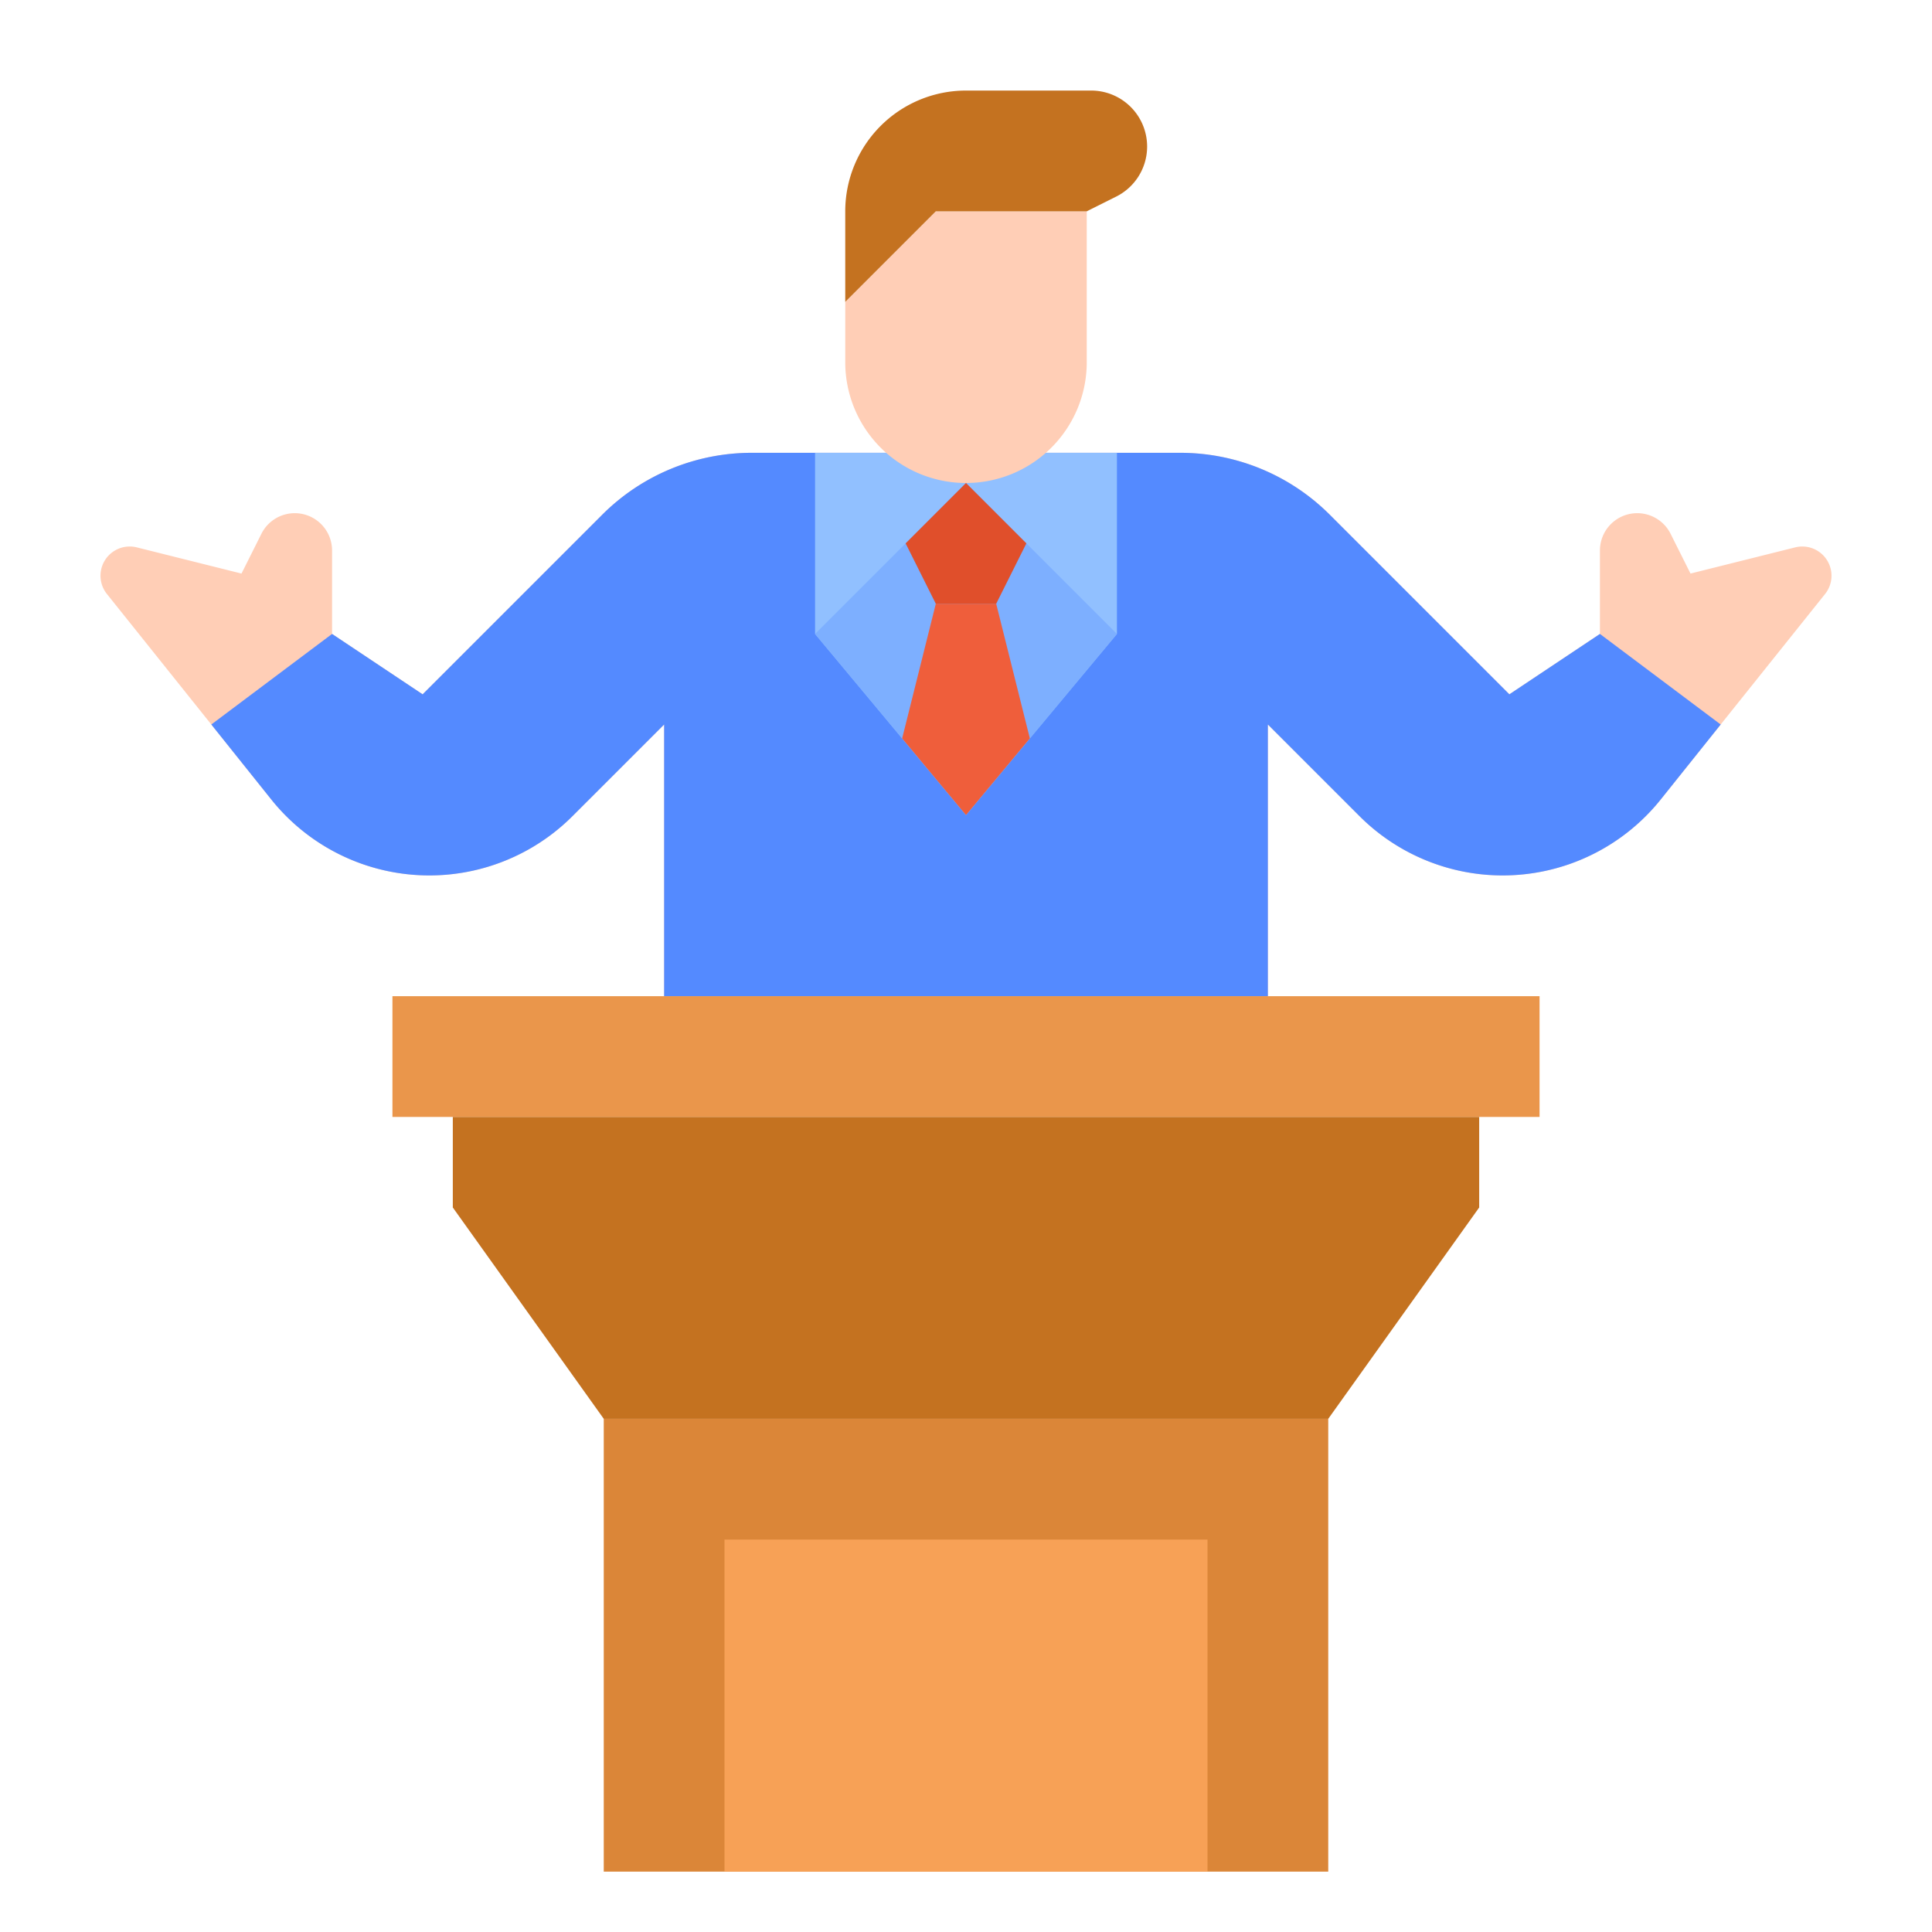
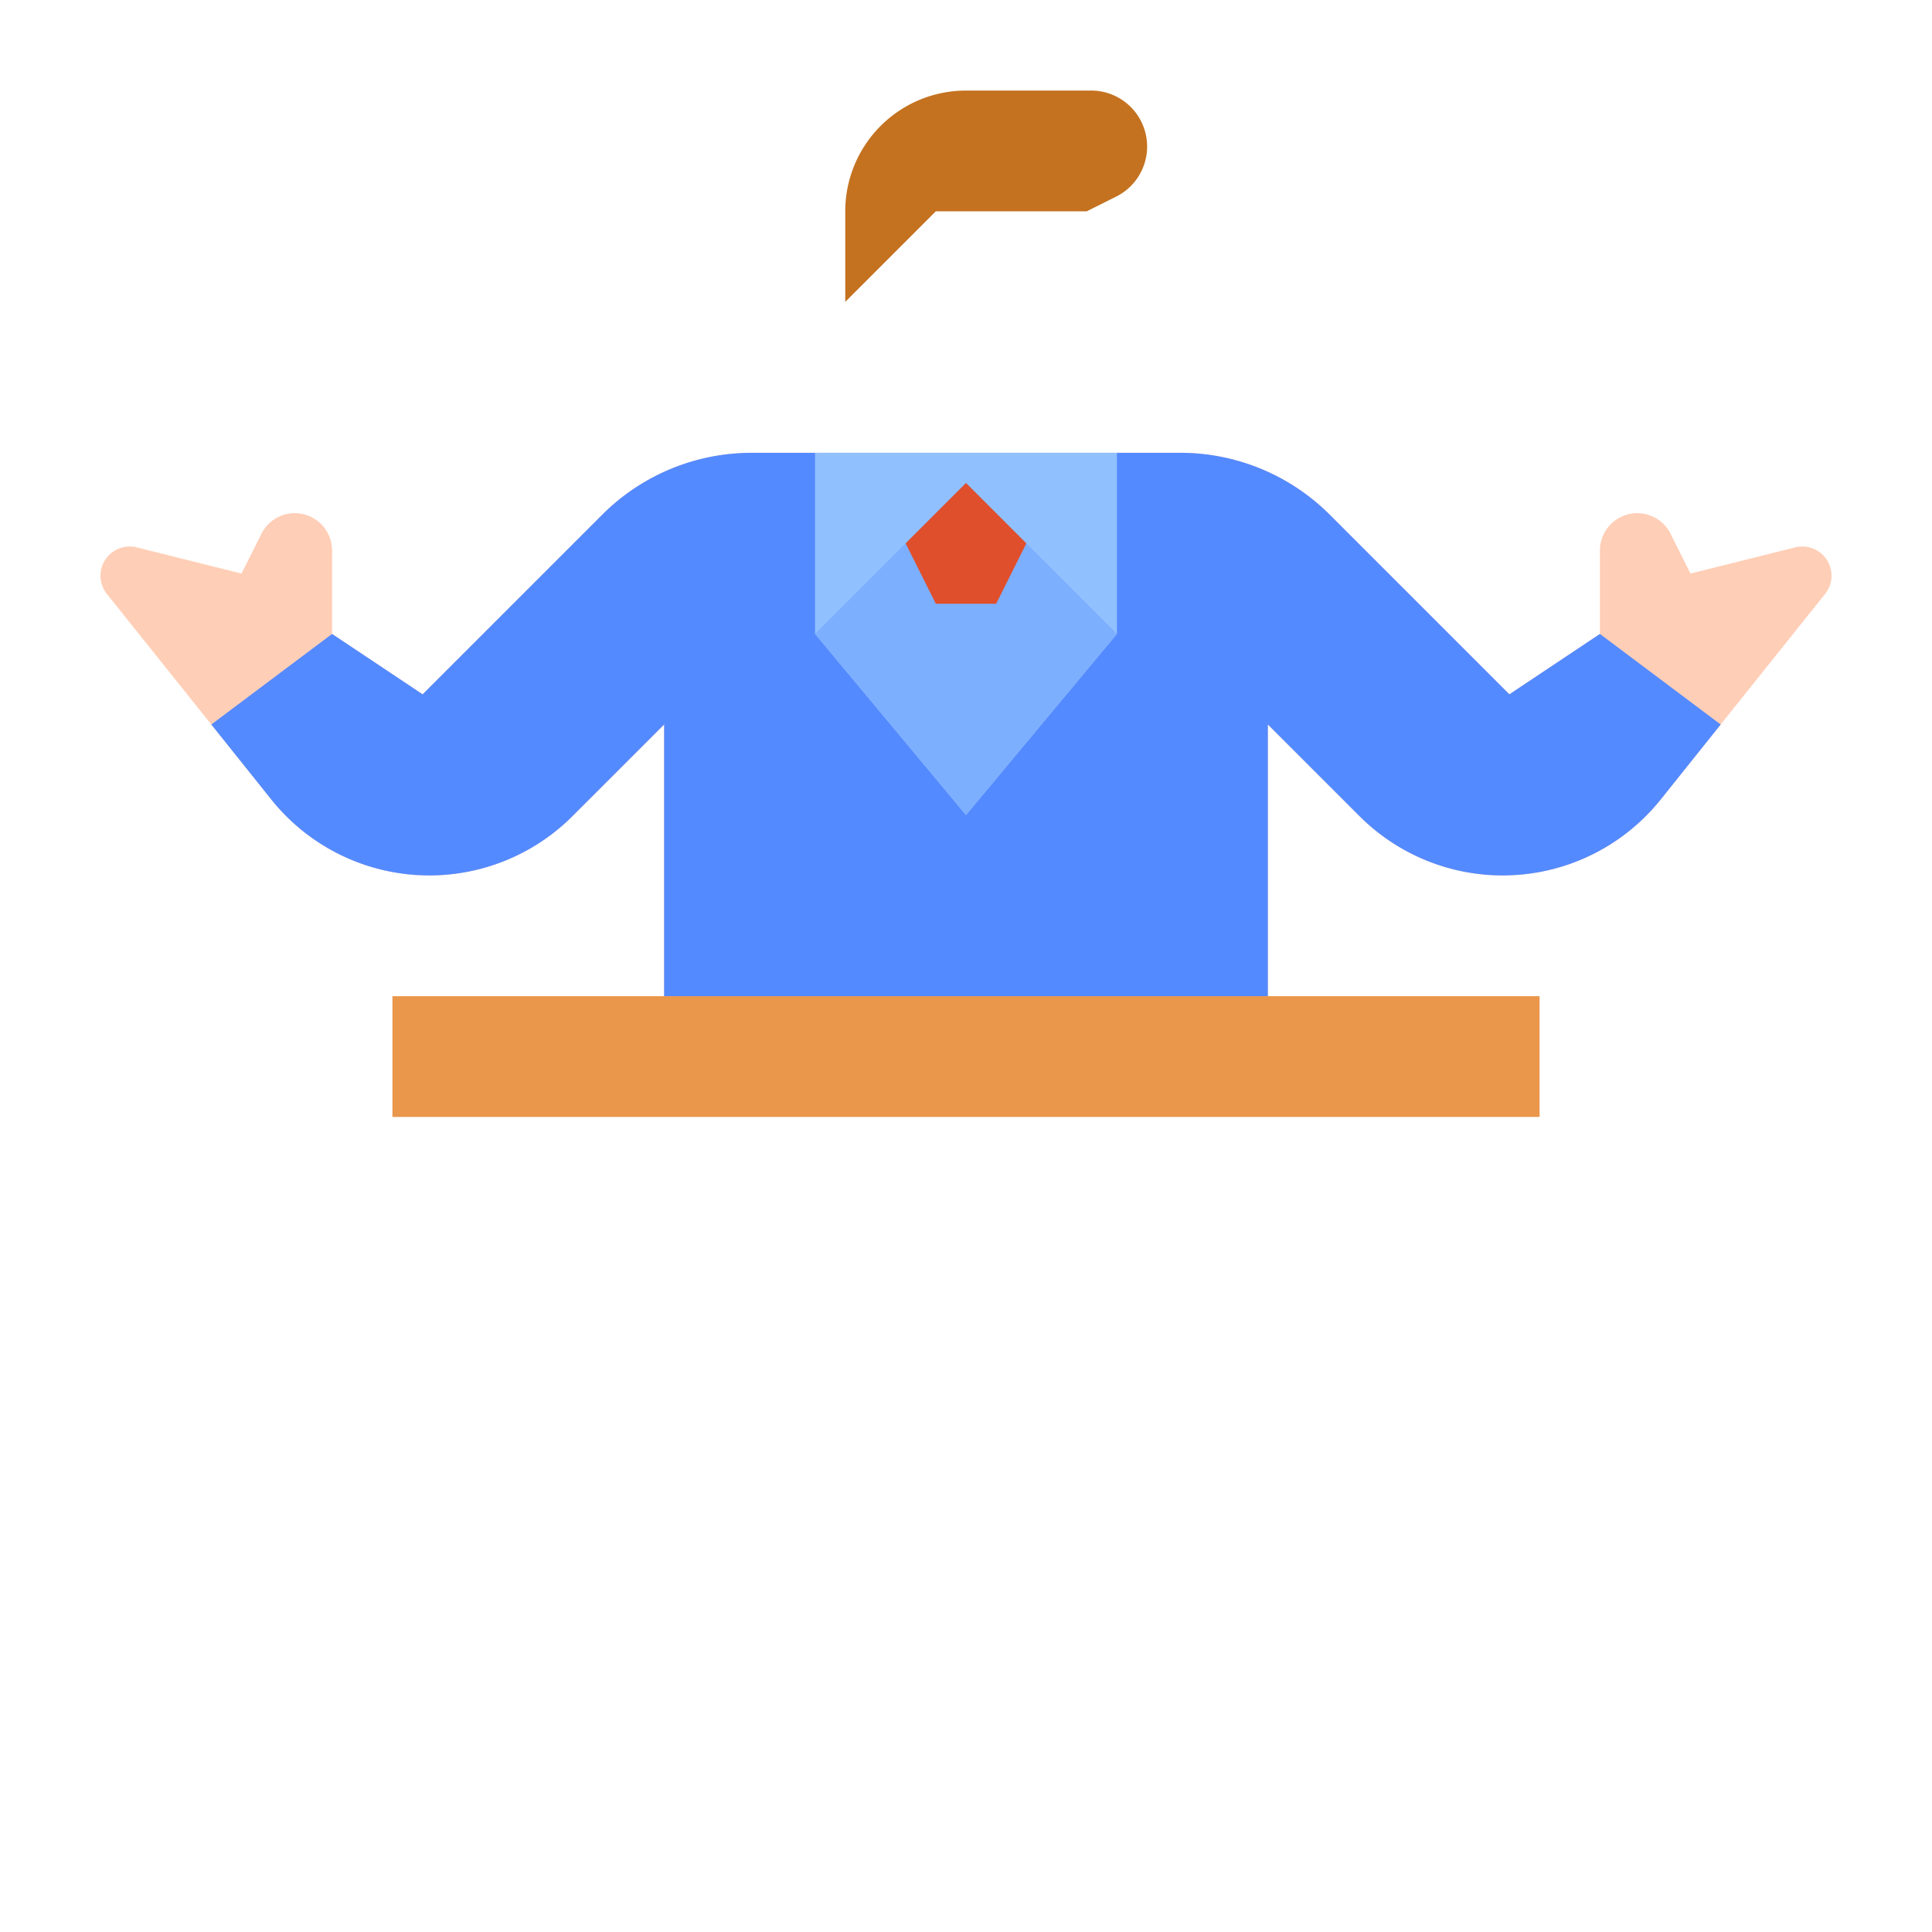
<svg xmlns="http://www.w3.org/2000/svg" id="flat" height="512" viewBox="0 0 512 512" width="512">
  <path d="m483.67 157.41-27.67 34.59-15.89 19.87a53.648 53.648 0 0 1 -79.82 4.42l-24.29-24.29v72h-160v-72l-24.29 24.29a53.648 53.648 0 0 1 -79.82-4.42l-15.89-19.87-27.67-34.59a7.743 7.743 0 0 1 7.92-12.35l27.75 6.94 5.27-10.53a9.885 9.885 0 0 1 18.73 4.42v22.11l24 16 47.6-47.6a55.994 55.994 0 0 1 39.6-16.4h113.6a55.994 55.994 0 0 1 39.6 16.4l47.6 47.6 24-16v-22.11a9.885 9.885 0 0 1 18.73-4.42l5.27 10.53 27.75-6.94a7.479 7.479 0 0 1 1.87-.23 7.744 7.744 0 0 1 6.05 12.58z" fill="#ffceb6" />
  <path d="m456 192-15.89 19.87a53.648 53.648 0 0 1 -79.82 4.42l-24.29-24.29v72h-160v-72l-24.29 24.29a53.648 53.648 0 0 1 -79.82-4.42l-15.89-19.87 32-24 24 16 47.6-47.6a55.994 55.994 0 0 1 39.6-16.4h113.6a55.994 55.994 0 0 1 39.6 16.4l47.6 47.6 24-16z" fill="#548aff" />
  <path d="m296 120v48l-40 48-40-48v-48z" fill="#91c0ff" />
-   <path d="m256 128a32 32 0 0 1 -32-32v-16l24-24h40v40a32 32 0 0 1 -32 32z" fill="#ffceb6" />
  <path d="m288 56 7.801-3.9a14.833 14.833 0 0 0 8.199-13.267 14.833 14.833 0 0 0 -14.833-14.833h-33.167a32 32 0 0 0 -32 32v24l24-24z" fill="#c47220" />
  <path d="m296 168-23.08 27.69-16.92 20.31-16.92-20.31-23.08-27.69 40-40z" fill="#7dafff" />
-   <path d="m264 160 8.92 35.69-16.92 20.31-16.92-20.31 8.92-35.69z" fill="#ef5e3b" />
  <path d="m248 160-8-16 16-16 16 16-8 16z" fill="#e04f2b" />
  <path d="m104 264h304v32h-304z" fill="#ea964b" />
-   <path d="m392 296v24l-40 56h-192l-40-56v-24z" fill="#c47220" />
-   <path d="m160 376h192v120h-192z" fill="#db8638" />
-   <path d="m192 408h128v88h-128z" fill="#f7a156" />
</svg>